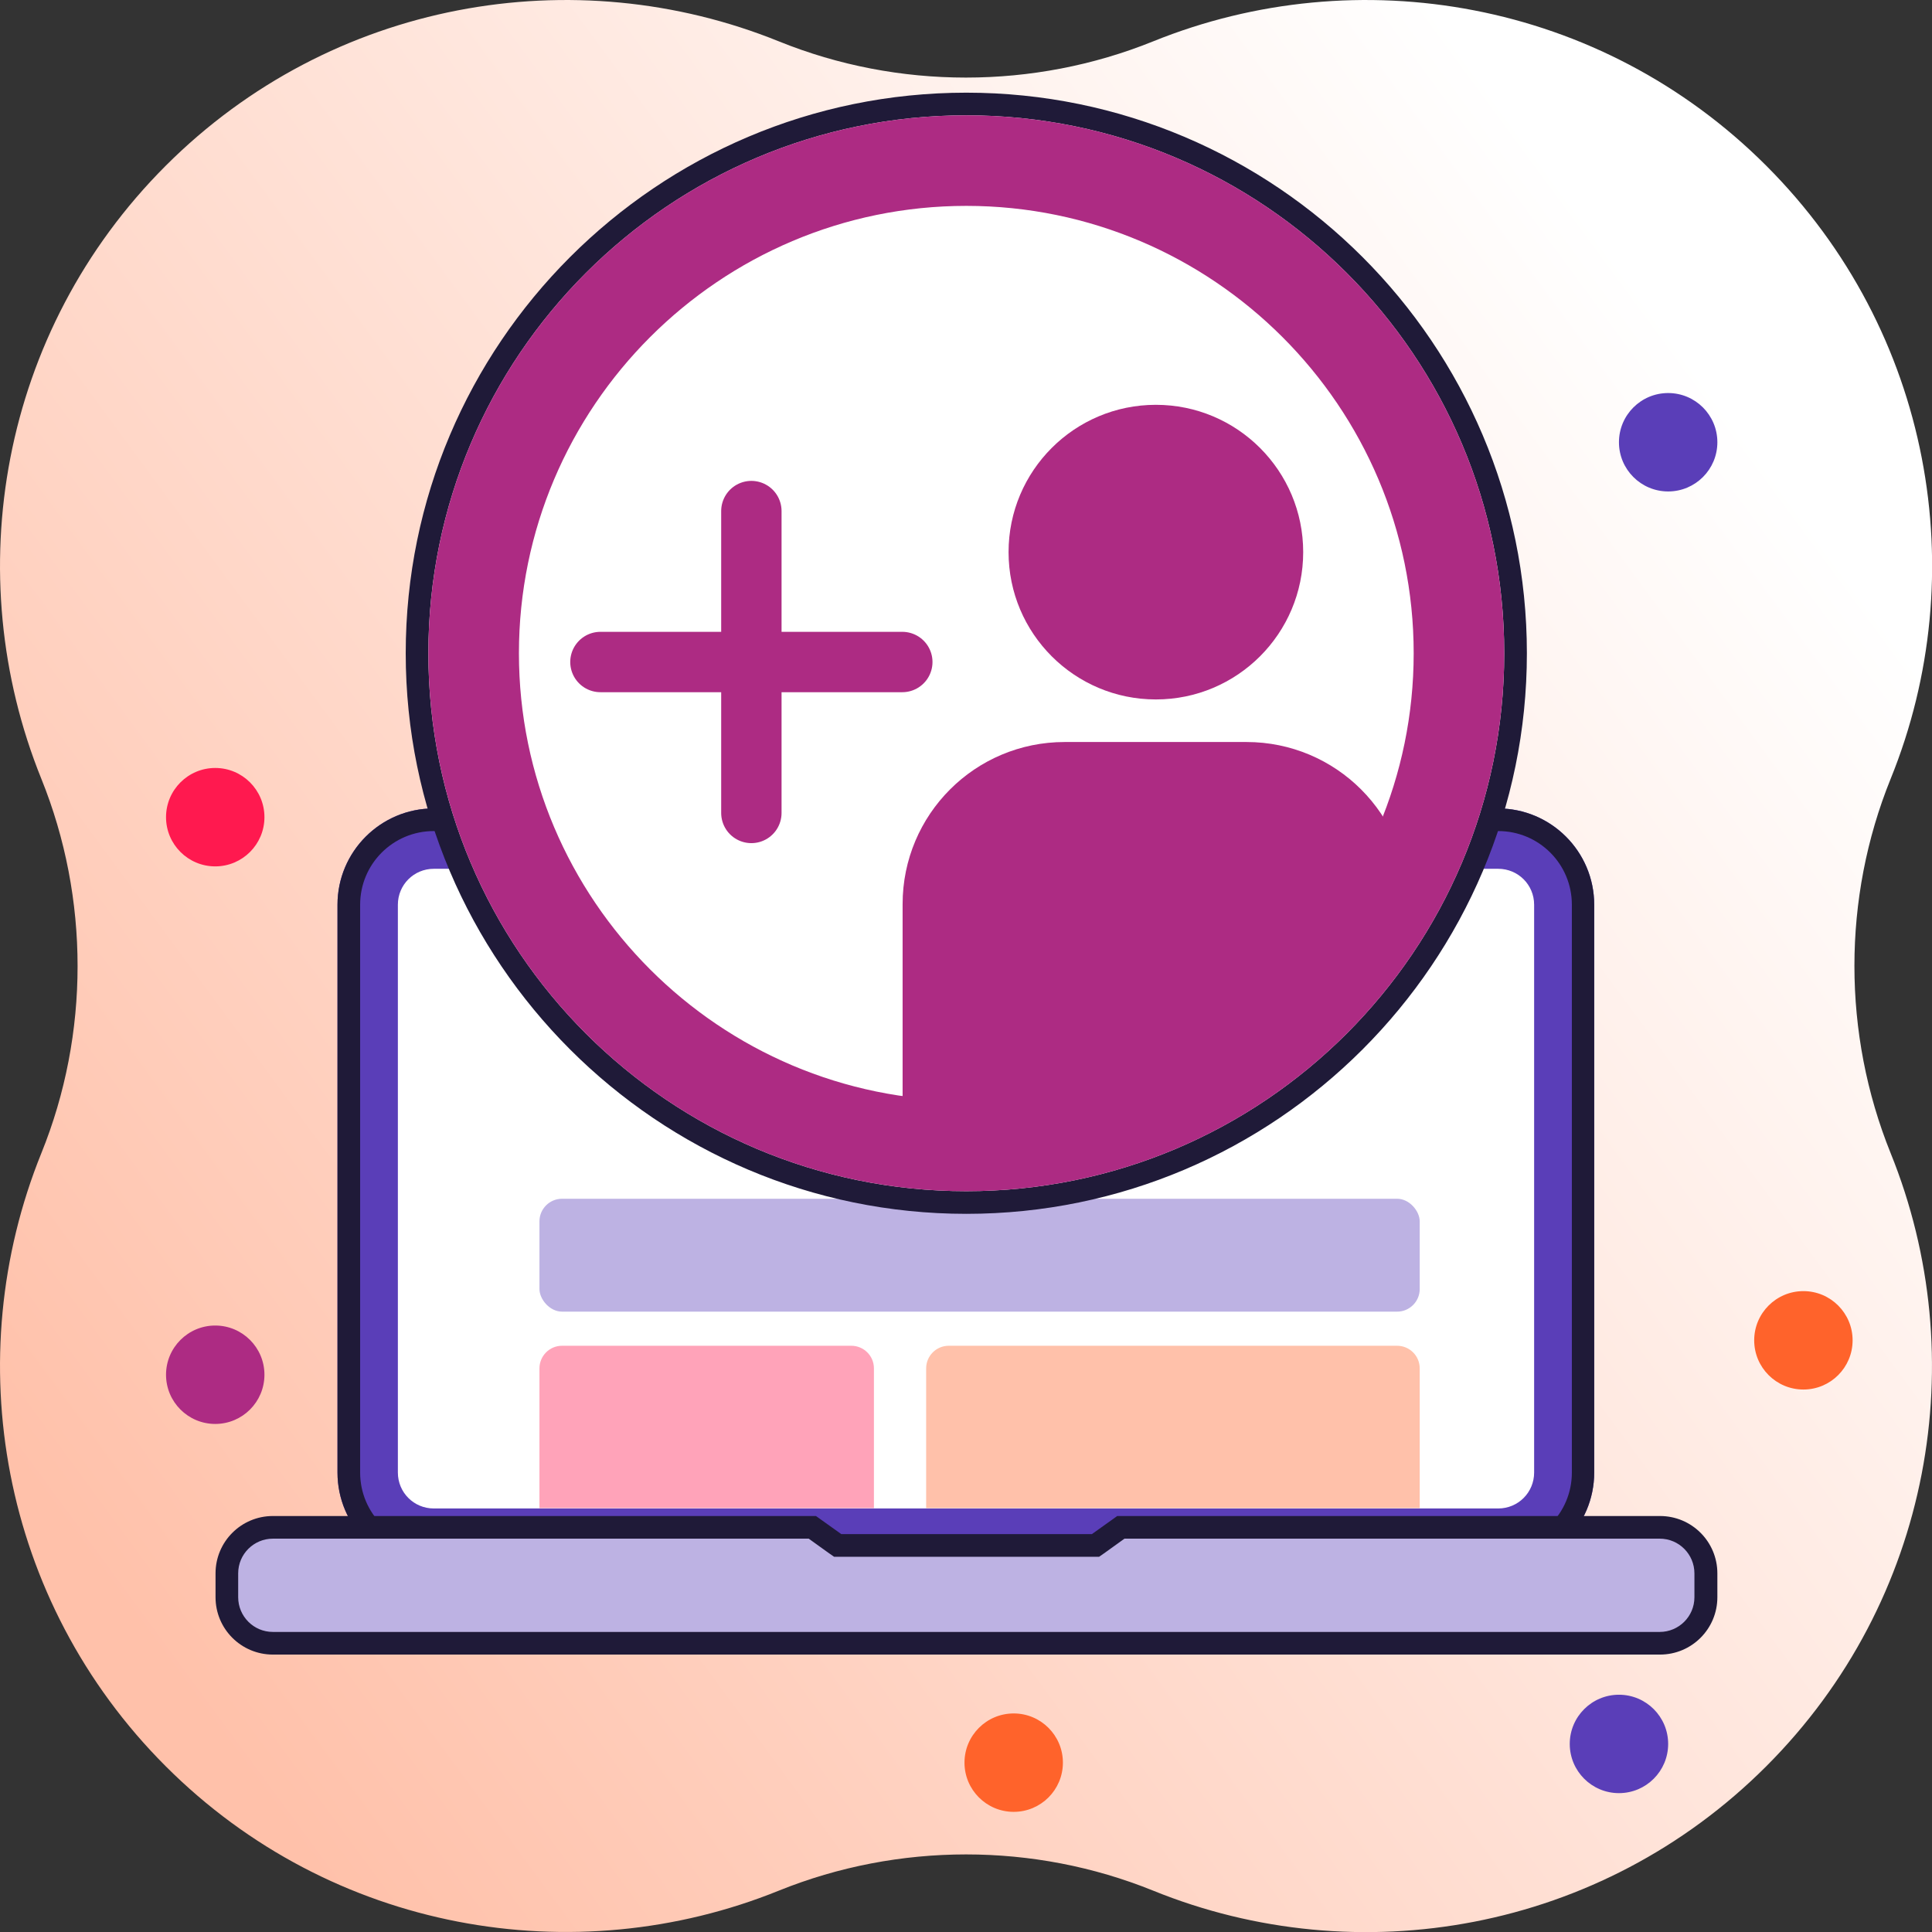
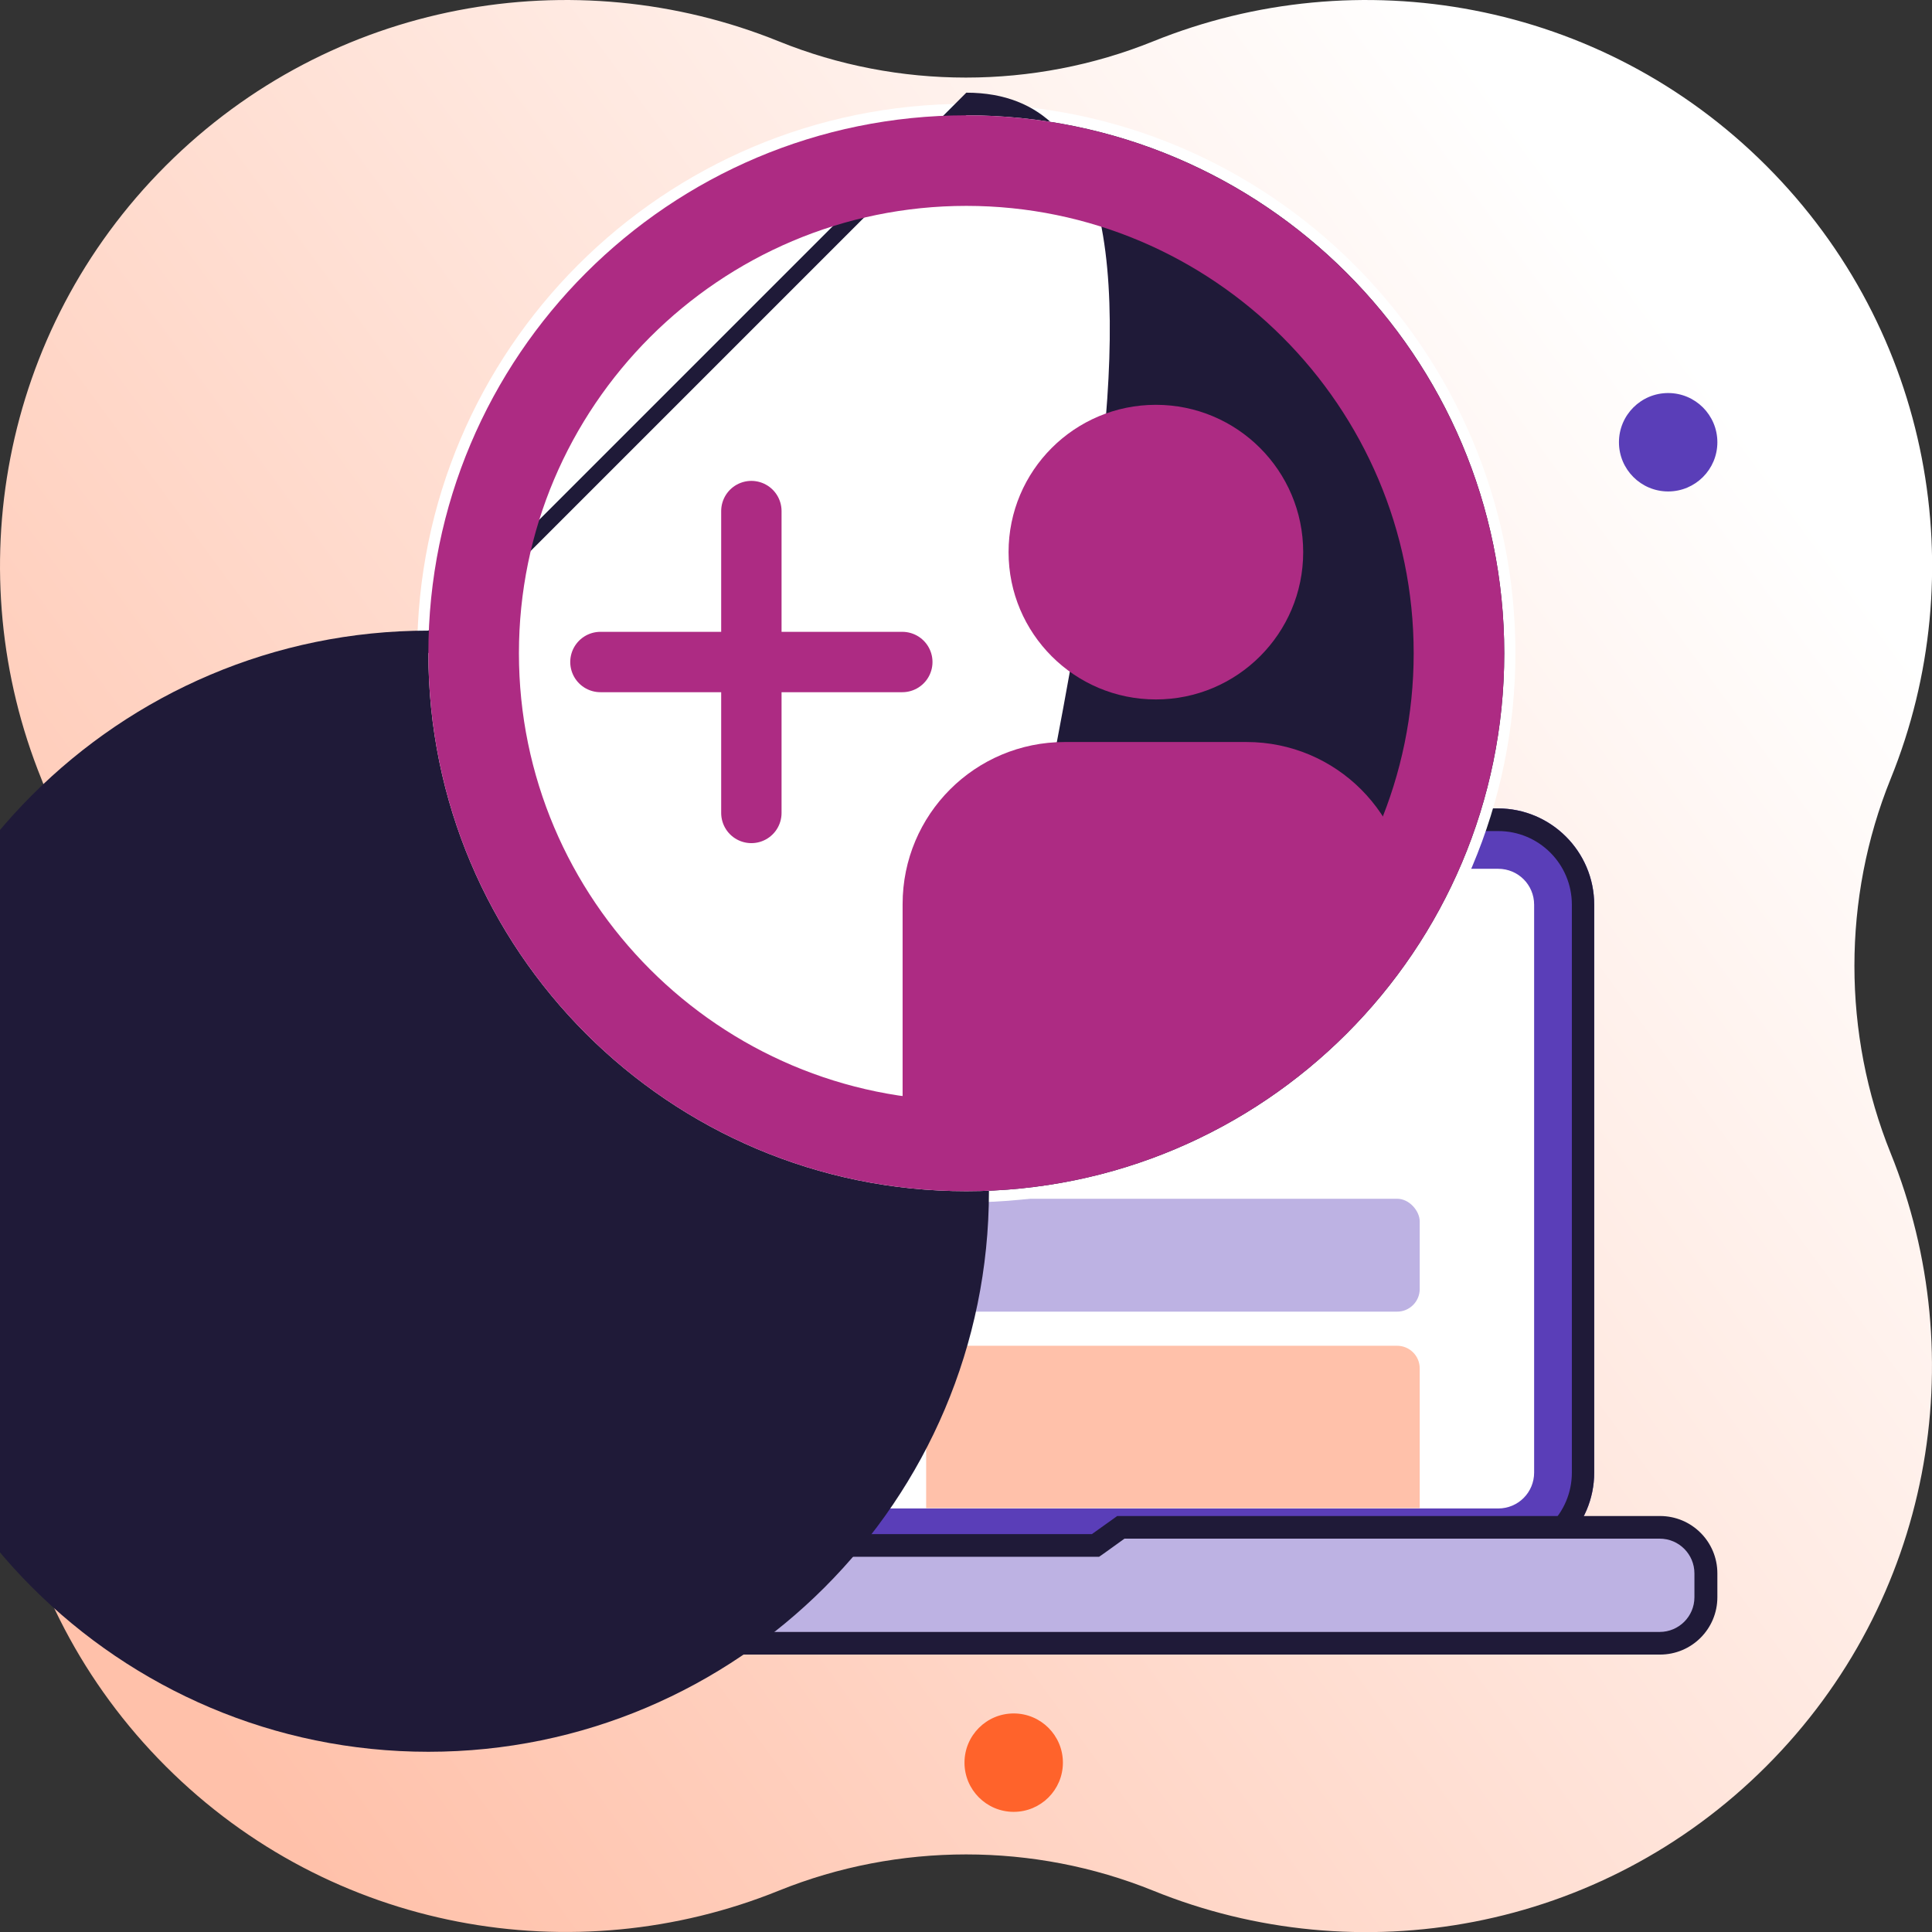
<svg xmlns="http://www.w3.org/2000/svg" id="Layer_1" viewBox="0 0 64 64">
  <rect x="0" y="0" width="64" height="64" fill="#333333" stroke="none" />
  <defs>
    <style>.cls-1{fill:url(#linear-gradient);}.cls-2{fill:#fff;}.cls-3{fill:#ffa3b9;}.cls-4{fill:#ffc1aa;}.cls-5{fill:#ff194f;}.cls-6{fill:#ff632b;}.cls-7{fill:#bdb2e3;}.cls-8{fill:#ad2b83;}.cls-9{fill:#1f1a38;}.cls-10{fill:#5a3eb8;}.cls-11{stroke:#fff;stroke-width:.25px;}.cls-11,.cls-12{fill:none;stroke-linecap:round;stroke-miterlimit:10;}.cls-12{stroke:#ad2b83;stroke-width:2px;}</style>
    <linearGradient id="linear-gradient" x1="57.3" y1="13.38" x2="3.63" y2="52.88" gradientUnits="userSpaceOnUse">
      <stop offset="0" stop-color="#fff" />
      <stop offset="1" stop-color="#ffc1aa" />
    </linearGradient>
  </defs>
  <path class="cls-1" d="m1.37,25.8c1.6,3.96,1.6,8.45,0,12.4C-1.37,44.97,0,53.02,5.49,58.51s13.54,6.86,20.31,4.12c3.96-1.6,8.45-1.6,12.4,0,6.77,2.75,14.82,1.37,20.31-4.12s6.86-13.54,4.12-20.31c-1.6-3.96-1.6-8.45,0-12.4,2.75-6.77,1.37-14.82-4.12-20.31S44.97-1.37,38.2,1.37c-3.96,1.6-8.45,1.6-12.4,0C19.03-1.37,10.98,0,5.49,5.49,0,10.98-1.37,19.03,1.37,25.8Z" />
  <circle class="cls-6" cx="33.58" cy="58.39" r="1.63" />
  <circle class="cls-5" cx="7.13" cy="27.07" r="1.63" />
-   <circle class="cls-6" cx="59.74" cy="44.4" r="1.63" />
  <circle class="cls-8" cx="7.13" cy="45.54" r="1.63" />
-   <circle class="cls-10" cx="53.63" cy="57.77" r="1.63" />
  <circle class="cls-10" cx="55.26" cy="14.65" r="1.63" />
  <path class="cls-2" d="m14.37,27.78h35.25c1.21,0,2.19.98,2.19,2.19v18.81c0,1.21-.98,2.19-2.19,2.19H14.37c-1.21,0-2.19-.98-2.19-2.19v-18.81c0-1.21.98-2.19,2.19-2.19Z" />
  <path class="cls-10" d="m49.63,28.78c.66,0,1.19.53,1.19,1.19v18.81c0,.66-.53,1.19-1.19,1.19H14.37c-.66,0-1.19-.53-1.19-1.19v-18.81c0-.66.53-1.19,1.19-1.19h35.25m0-2H14.37c-1.76,0-3.19,1.43-3.19,3.19v18.81c0,1.76,1.43,3.19,3.19,3.19h35.25c1.76,0,3.19-1.43,3.19-3.19v-18.81c0-1.76-1.43-3.19-3.19-3.19h0Z" />
  <path class="cls-9" d="m49.63,27.53c1.35,0,2.44,1.09,2.44,2.44v18.81c0,1.35-1.09,2.44-2.44,2.44H14.37c-1.35,0-2.44-1.09-2.44-2.44v-18.81c0-1.35,1.09-2.44,2.44-2.44h35.25m0-.75H14.37c-1.76,0-3.19,1.43-3.19,3.19v18.81c0,1.76,1.43,3.19,3.19,3.19h35.25c1.76,0,3.19-1.43,3.19-3.19v-18.81c0-1.76-1.43-3.19-3.19-3.19h0Z" />
  <path class="cls-7" d="m9.03,54.44c-.84,0-1.53-.69-1.53-1.53v-.79c0-.84.69-1.53,1.53-1.53h17.87l.84.6h8.54l.84-.6h17.87c.84,0,1.53.69,1.53,1.53v.79c0,.84-.69,1.53-1.53,1.53H9.03Z" />
  <path class="cls-9" d="m54.98,50.97c.64,0,1.15.52,1.15,1.15v.79c0,.64-.52,1.15-1.15,1.15H9.04c-.64,0-1.15-.52-1.15-1.15v-.79c0-.64.52-1.15,1.15-1.15h17.75l.64.46.2.14h8.78l.2-.14.64-.46h17.75m0-.75h-17.99l-.84.6h-8.3l-.84-.6H9.04c-1.05,0-1.9.85-1.9,1.9v.79c0,1.05.85,1.9,1.9,1.9h45.95c1.05,0,1.9-.85,1.9-1.9v-.79c0-1.05-.85-1.9-1.9-1.9h0Z" />
  <line class="cls-11" x1="31.55" y1="46.84" x2="32.45" y2="46.84" />
  <line class="cls-11" x1="32" y1="46.4" x2="32" y2="47.29" />
  <rect class="cls-7" x="17.87" y="39.71" width="29.16" height="3.74" rx=".75" ry=".75" />
  <path class="cls-3" d="m18.61,44.58h9.59c.41,0,.75.33.75.75v4.63h-11.08v-4.63c0-.41.33-.75.75-.75Z" />
  <path class="cls-4" d="m31.42,44.58h14.86c.41,0,.75.33.75.75v4.63h-16.35v-4.63c0-.41.33-.75.75-.75Z" />
  <path class="cls-2" d="m32.01,39.83c-10.03,0-18.19-8.16-18.19-18.2S21.98,3.44,32.01,3.44s18.19,8.16,18.19,18.19-8.16,18.2-18.19,18.2Z" />
-   <path class="cls-9" d="m32.01,3.82c9.84,0,17.82,7.98,17.82,17.82s-7.98,17.82-17.82,17.82-17.82-7.98-17.82-17.82S22.17,3.82,32.01,3.82m0-.75c-10.24,0-18.57,8.33-18.57,18.57s8.33,18.57,18.57,18.57,18.57-8.33,18.57-18.57S42.25,3.07,32.01,3.07h0Z" />
+   <path class="cls-9" d="m32.01,3.82c9.84,0,17.82,7.98,17.82,17.82s-7.98,17.82-17.82,17.82-17.82-7.98-17.82-17.82m0-.75c-10.24,0-18.57,8.33-18.57,18.57s8.33,18.57,18.57,18.57,18.57-8.33,18.57-18.57S42.25,3.07,32.01,3.07h0Z" />
  <path class="cls-8" d="m32.01,6.82c8.17,0,14.82,6.65,14.82,14.82s-6.65,14.82-14.82,14.82-14.82-6.65-14.82-14.82,6.65-14.82,14.82-14.82m0-3c-9.84,0-17.82,7.98-17.82,17.82s7.98,17.82,17.82,17.82,17.82-7.98,17.82-17.82S41.85,3.82,32.01,3.82h0Z" />
  <circle class="cls-8" cx="38.29" cy="18.29" r="4.88" />
  <path class="cls-8" d="m35.3,24.58h5.99c2.97,0,5.37,2.4,5.37,5.37l-5.96,6.73h-10.8v-6.73c0-2.97,2.4-5.37,5.37-5.37h.03Z" />
  <line class="cls-12" x1="19.89" y1="21.93" x2="29.89" y2="21.93" />
  <line class="cls-12" x1="24.89" y1="16.93" x2="24.89" y2="26.93" />
</svg>